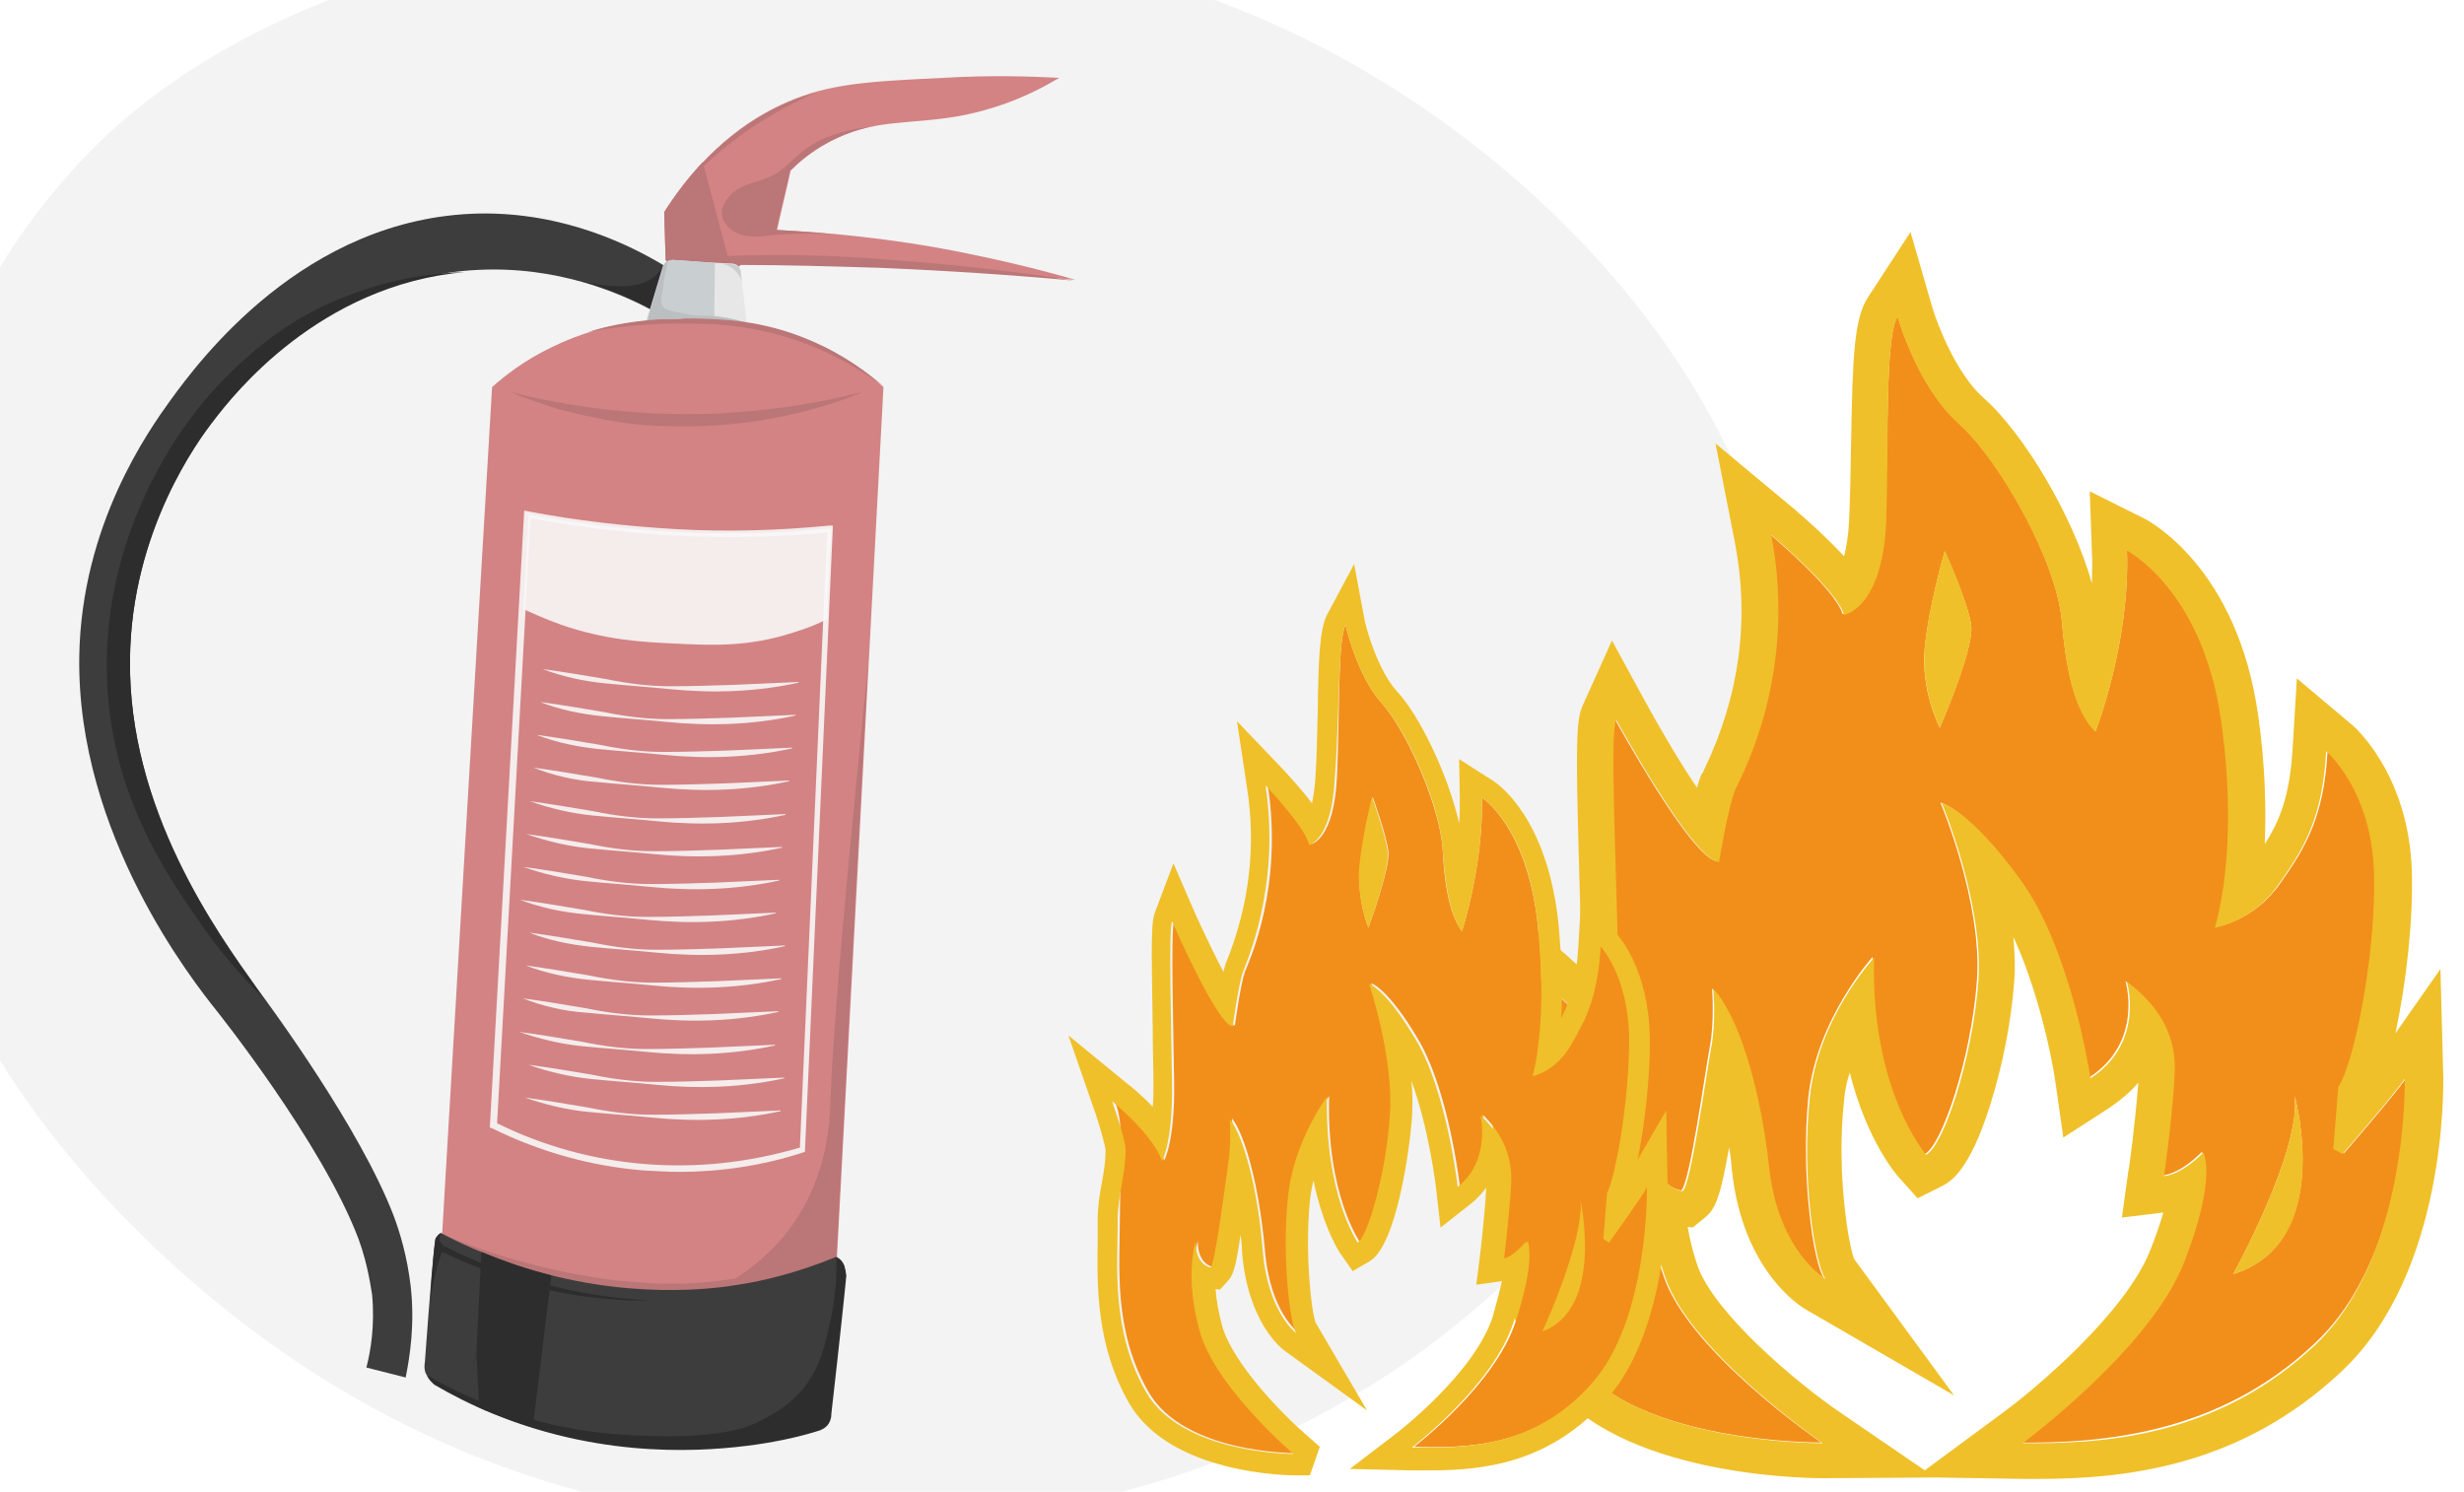
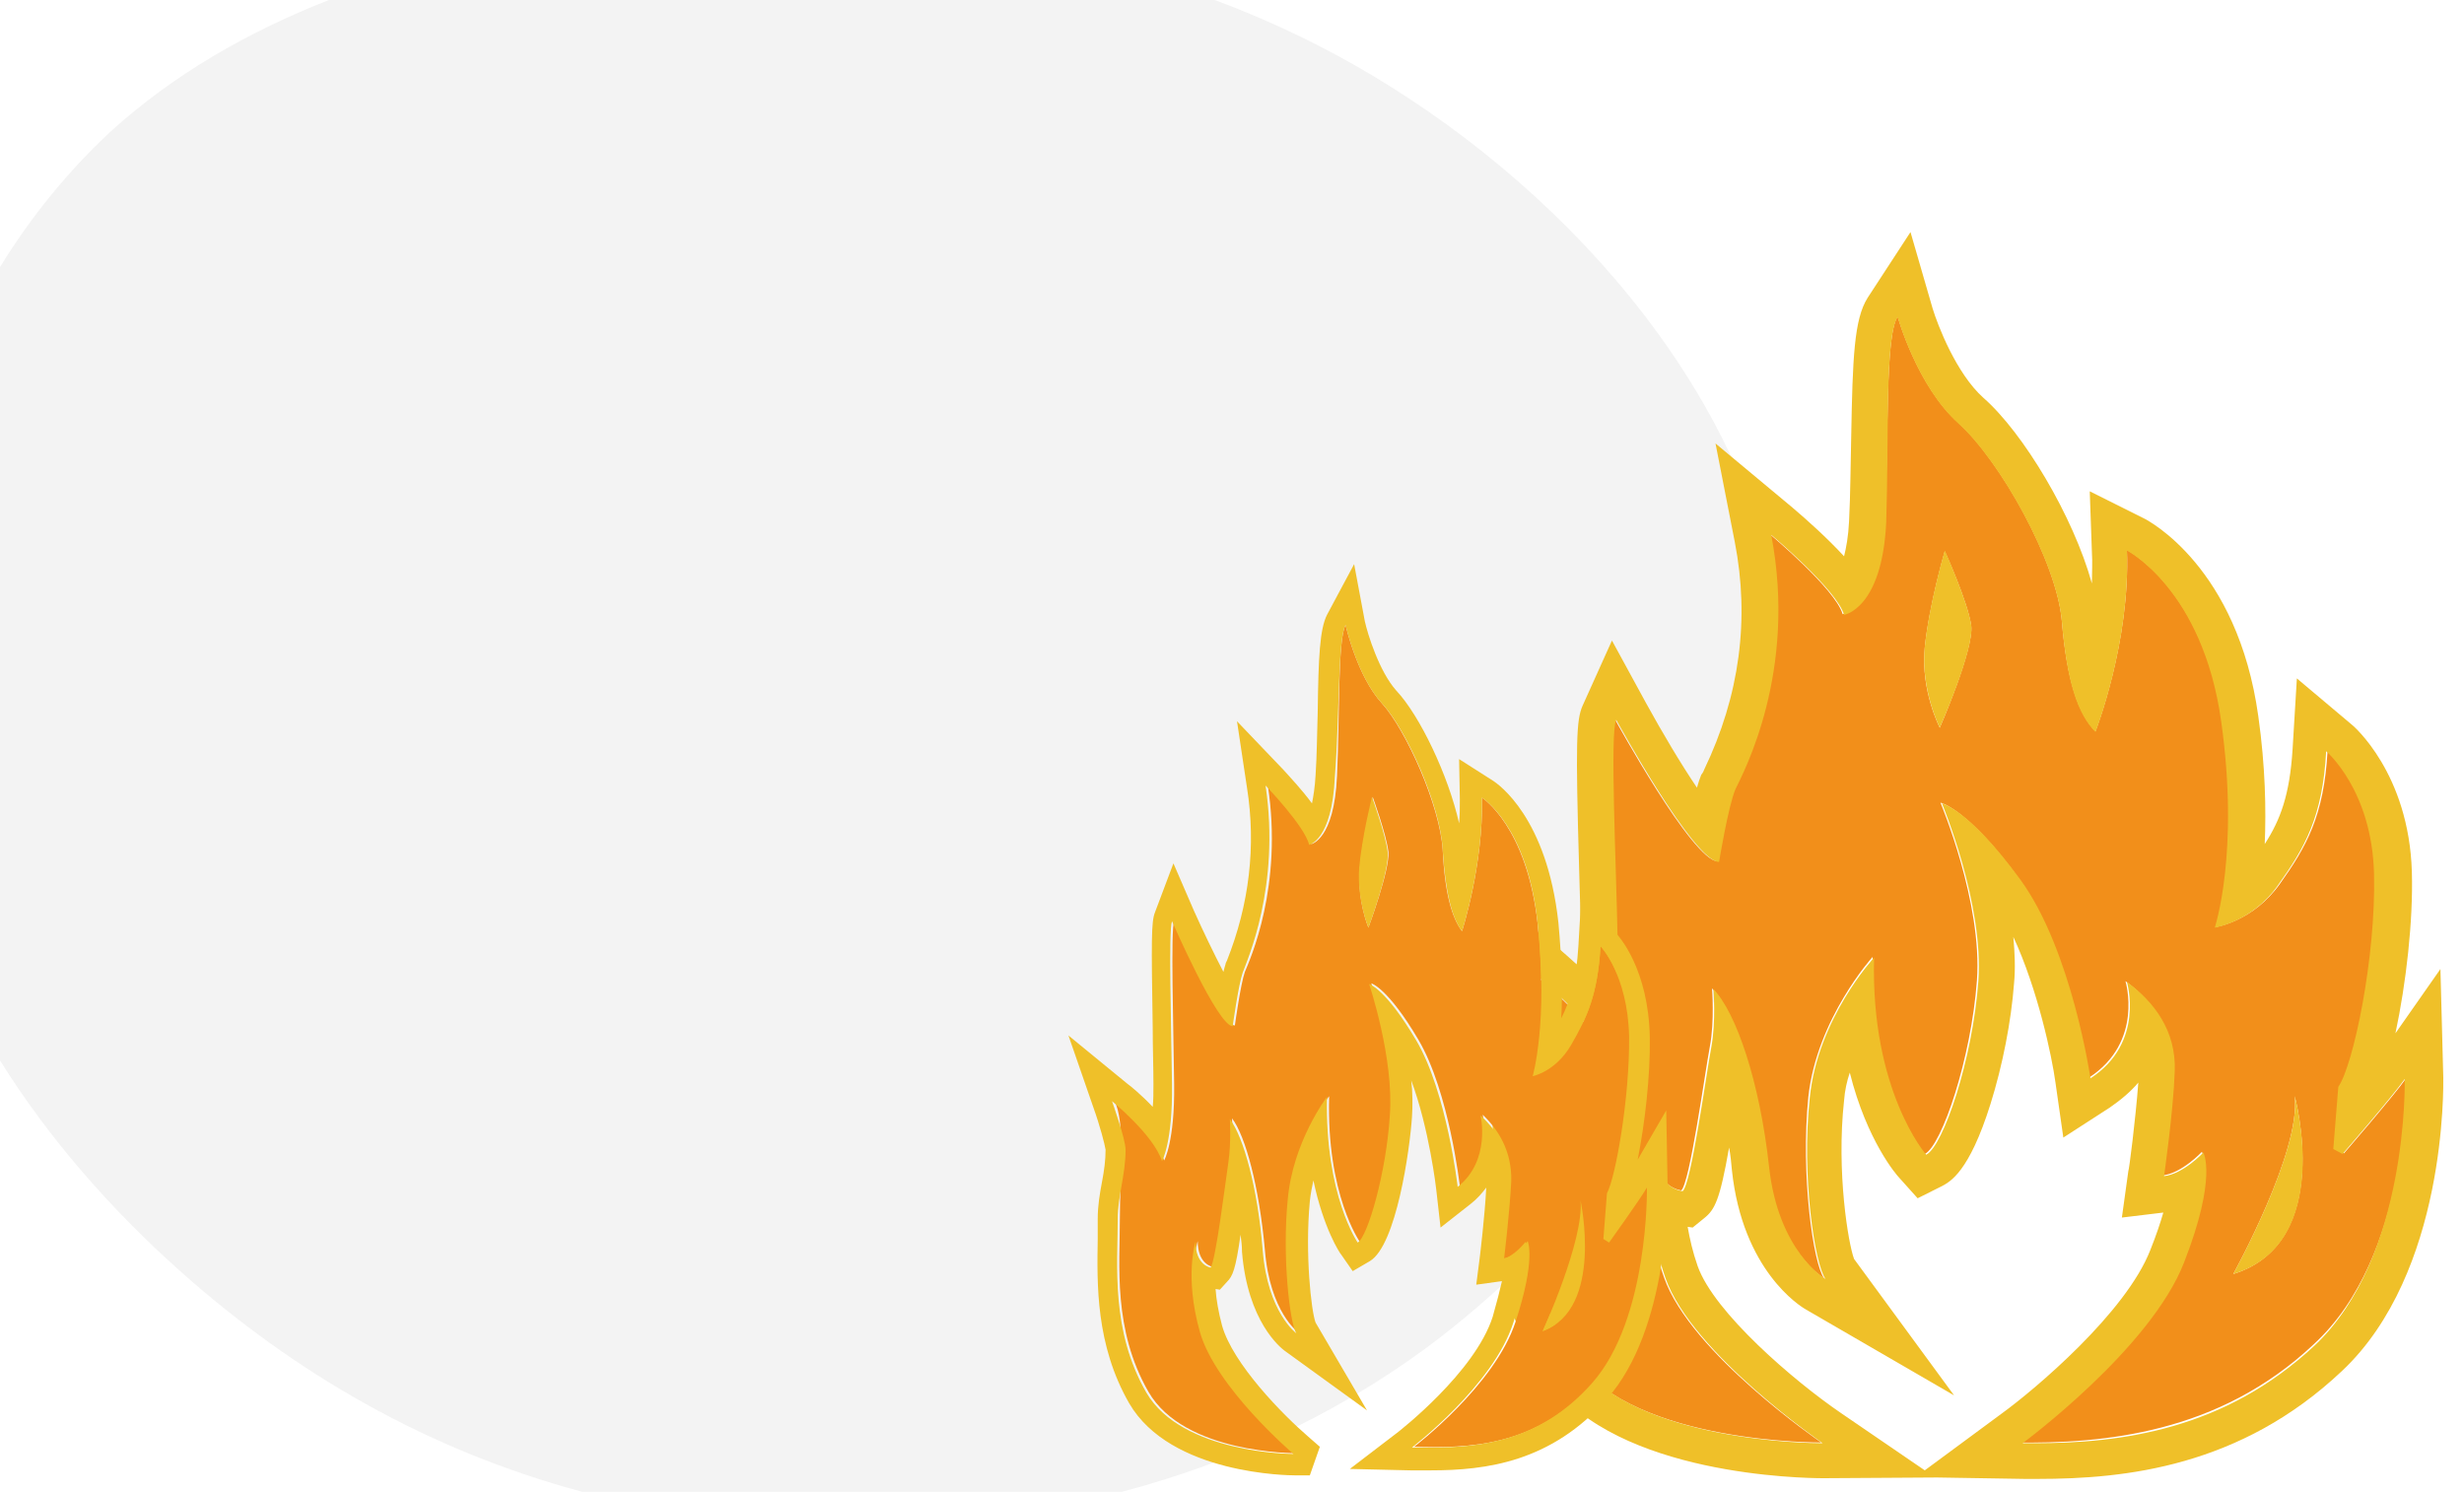
<svg xmlns="http://www.w3.org/2000/svg" xmlns:xlink="http://www.w3.org/1999/xlink" xml:space="preserve" id="Ebene_1" x="0" y="0" version="1.1" viewBox="0 0 345 209">
  <style>.st3{fill:#f28f1a}.st4{fill:#efc029}.st6{fill:#3d3d3d}.st7{fill:#2d2d2e}.st8{fill:#d38384}.st9{fill:#bb7677}.st11{fill:#c9ced1}.st13{opacity:.9;fill:#f8f7f7;enable-background:new}</style>
  <g id="brand:_v1">
    <path id="bg_00000060750605673241195030000000299649282949162419_" d="M0 0h345v209H0z" style="fill:#fff" />
    <path d="M15.4 18.5C9.5 24 4.3 30.4 0 37.4v111.1c6.8 10.9 15.5 20.8 25 29.3 16.2 14.5 34.9 25.3 56.5 31.1h75.6c14.8-3.9 29.3-10.4 42.4-20 29.3-21.6 51.7-58.5 50.9-92.2-.8-34-25.1-64.5-53.1-82.9-8.8-5.8-18-10.4-27.5-13.9H46.3c-11.5 4.5-22 10.5-30.9 18.6" style="fill:#f3f3f3" />
-     <path d="M0 0h345v209H0z" style="fill:none" />
    <path d="M336.9 151c-1.6 2.3-8.7 10.5-8.7 10.5l-1.3-.7.7-8.7c2-3 5.3-18.2 5-29.9s-6.7-17.1-6.7-17.1c-.5 9.2-3 13.5-6.7 18.7s-8.9 6-8.9 6 3.5-10.4.9-28.9C308.4 82.4 297.8 77 297.8 77c.5 12.9-4.4 25.4-4.4 25.4-2.4-2.5-4-7-4.7-15.4s-8.7-22.6-14.5-27.8-8.5-14.9-8.5-14.9c-1.8 2.8-1.2 16.7-1.8 28.8-.6 12-5.9 12.9-5.9 12.9-1-3.5-10.2-11.2-10.2-11.2 3.7 19.2-3.9 33.3-5 35.6s-2.3 10.2-2.3 10.2c-3.5 0-14.4-19.9-14.4-19.9-.8 1.8 0 20.1.2 31.1s-2.3 14.6-2.3 14.6c-2.1-5-15.7-15.4-12.3-12 .2.2.4.4.5.7 2.7 4 1.4 14.1 1.5 22.4.1 8.9-1.5 21.2 6.9 33C229.1 202.2 255 202 255 202s-18.3-12.5-22-23.1c-3.7-10.5-1.1-17.1-1.1-17.1 0 4.5 3.5 4.9 3.5 4.9 1.2-1 3.3-16.4 4-20.1s.3-8.2.3-8.2c3.2 3.3 6.5 13 7.8 24.9s7.9 15.7 7.9 15.7c-1.5-2-3.3-14.4-2.2-25.4 1.2-11 9-19.6 9-19.6-.5 18.7 7.3 27.6 7.3 27.6 2.4-1.2 6.5-13.4 7.3-24.3s-5.1-24.9-5.1-24.9 3.8.8 11 10.7 9.8 27.8 9.8 27.8c7.7-5 5.1-13.5 5.1-13.5 3.8 2.8 6.9 6.9 6.7 12.5-.2 5.7-1.5 14.7-1.5 14.7 2.7-.3 5.5-3.3 5.5-3.3s2 3.3-2.7 15.4c-4.7 12-23.6 25.3-23.6 25.3 12.6.2 28.7-1.3 41.9-13.7 13.6-12.4 13-37.3 13-37.3m-65.3-49.1s-2.7-5.2-2.1-11.2 2.8-13.5 2.8-13.5 3.2 7 3.7 10.4c.4 3.3-4.4 14.3-4.4 14.3m41.1 76.5s9.5-17.2 8.6-24.9c0 0 5.6 20.5-8.6 24.9" class="st3" />
    <path d="M265.7 44.4s2.7 9.7 8.5 14.9 13.8 19.4 14.5 27.8 2.2 12.9 4.7 15.4c0 0 4.9-12.5 4.4-25.4 0 0 10.6 5.4 13.2 23.9s-.9 28.9-.9 28.9 5.3-.8 8.9-6c3.7-5.2 6.2-9.5 6.7-18.7 0 0 6.4 5.4 6.7 17.1s-2.9 26.9-5 29.9l-.7 8.7 1.3.7s7.1-8.2 8.7-10.5c0 0 .6 24.9-12.6 37.3-12.6 11.8-27 13.7-39.2 13.7h-1.7s17.9-13.2 22.6-25.3c4.7-12 2.7-15.4 2.7-15.4s-2.8 3-5.5 3.3c0 0 1.3-9 1.5-14.7s-2.9-9.7-6.7-12.5c0 0 2.6 8.5-5.1 13.5 0 0-2.6-17.9-9.8-27.8s-11-10.7-11-10.7 5.9 14.1 5.1 24.9c-.8 10.9-4.9 23.1-7.3 24.3 0 0-7.8-8.9-7.3-27.6 0 0-7.9 8.5-9 19.6-1.2 11 .7 23.4 2.2 25.4 0 0-6.6-3.8-7.9-15.7s-4.6-21.6-7.8-24.9c0 0 .4 4.5-.3 8.2s-2.8 19.1-4 20.1c0 0-3.5-.3-3.5-4.9 0 0-2.6 6.5 1.1 17.1 3.7 10.5 22 23.1 22 23.1h-.1c-1.4 0-26.1-.2-34.3-11.5-8.5-11.7-6.9-24.1-6.9-33-.1-8.3 1.1-18.5-1.5-22.4-.2-.2-.4-.5-.5-.7-.5-.5-.6-.7-.5-.7.6 0 11 8.4 12.8 12.7 0 0 2.4-3.5 2.3-14.6-.2-11-1.1-29.3-.2-31.1 0 0 10.9 19.9 14.4 19.9 0 0 1.3-7.9 2.3-10.2 1.1-2.3 8.7-16.4 5-35.6 0 0 9.2 7.7 10.2 11.2 0 0 5.3-.8 5.9-12.9.4-12.1-.2-26 1.6-28.8m5.9 57.5s4.9-11 4.4-14.4c-.5-3.3-3.7-10.4-3.7-10.4s-2.2 7.5-2.8 13.5 2.1 11.3 2.1 11.3m41.1 76.5c14.3-4.3 8.6-24.9 8.6-24.9.9 7.7-8.6 24.9-8.6 24.9M267.5 32.5l-6 9.2c-1.9 3-2.1 8.4-2.3 19.4-.1 3.9-.1 8-.3 11.9-.1 2.1-.4 3.7-.7 4.9-2.4-2.6-5.2-5.1-7.2-6.8l-10.8-9 2.7 13.8c2.1 10.8.7 21.5-4.3 31.9-.1.3-.3.6-.4.7q-.3.75-.6 1.8c-2.3-3.4-4.9-7.8-7.1-11.8l-4.8-8.8-4.1 9.1c-.9 2-1 5.2-.5 22.7.1 3.7.2 7.5.3 10.6v3.5c-.2-.2-.5-.5-.8-.7-6.6-6-7.9-6-9.3-6H208l-1.3 3.1c-.9 2.1-.3 4.1 1.6 6 1.1 1.7.9 8.8.8 13-.1 2.2-.1 4.4-.1 6.6v3.7c-.2 8.7-.4 20.7 7.9 32.1 9.6 13.2 35.5 13.6 38.4 13.6h.1l15.9-.1h-.1l12.3.2h1.8c12.3 0 28.4-1.7 42.6-15.1 14.7-13.8 14.2-40 14.2-41.1l-.4-15.2-6.3 9c1.5-7 2.5-15.8 2.3-22.6-.4-13.8-8.2-20.5-8.5-20.7l-7.6-6.4-.6 9.9c-.4 6.4-1.7 9.9-3.9 13.3.2-4.8.1-10.8-.9-17.9-2.9-20.9-15.4-27.4-16-27.7l-7.6-3.8.3 8.5c.1 1.5 0 2.9 0 4.4-2.6-9.4-9.6-21.1-15.2-26-3.8-3.4-6.4-10.2-7.1-12.5zm1 135.3 3.4-1.7c1.1-.6 3.8-1.9 6.8-11.5 1.7-5.4 2.9-11.6 3.3-16.9.2-2.1.1-4.3-.1-6.5 3.4 7.3 5.4 16.7 5.9 20.4l1.1 7.7 6.5-4.2c1.6-1.1 3-2.3 4-3.5-.4 5.3-1.3 12.3-1.4 12.4l-.9 6.5 5.8-.7c-.4 1.4-1 3.2-1.8 5.2-3.4 8.8-16.2 19.6-20.9 23l-10.7 7.9-11.7-8c-6.6-4.5-17.8-14.1-20.1-20.6-.7-2-1.1-3.8-1.4-5.5l.7.1 1.6-1.3c1.5-1.2 2.2-2.5 3.5-9.9.2 1 .3 2.1.4 3.2 1.5 14 9.5 19 10.4 19.5l20.7 12-14-19.1c-.8-2.1-2.5-12.2-1.4-22.2.1-1.4.4-2.7.8-3.9 2.4 9.6 6.6 14.4 6.9 14.7z" class="st4" />
    <path d="M230.6 166.3c-1 1.7-5.3 7.7-5.3 7.7l-.8-.5.5-6.4c1.2-2.2 3.3-13.4 3.1-22-.1-8.6-4-12.6-4-12.6-.4 6.8-1.9 10-4.1 13.8s-5.4 4.4-5.4 4.4 2.1-7.6.7-21.3c-1.5-13.7-7.8-17.7-7.8-17.7.2 9.5-2.8 18.7-2.8 18.7-1.4-1.9-2.4-5.2-2.7-11.4-.4-6.2-5.1-16.7-8.5-20.5-3.5-3.8-5.1-11-5.1-11-1.1 2.1-.8 12.3-1.2 21.2s-3.6 9.5-3.6 9.5c-.6-2.6-6.1-8.3-6.1-8.3 2.2 14.2-2.5 24.5-3.2 26.2-.6 1.7-1.4 7.5-1.4 7.5-2.1 0-8.5-14.7-8.5-14.7-.5 1.4-.1 14.8 0 22.9s-1.4 10.7-1.4 10.7c-1.3-3.7-9.3-11.4-7.3-8.9.1.1.2.3.3.5 1.6 2.9.8 10.4.8 16.5 0 6.5-1 15.6 4 24.3s20.6 8.6 20.6 8.6-10.9-9.3-13.1-17.1-.6-12.6-.6-12.6c0 3.3 2.1 3.6 2.1 3.6.7-.7 2.1-12.1 2.5-14.8s.2-6 .2-6c1.9 2.5 3.8 9.6 4.6 18.4.7 8.8 4.7 11.6 4.7 11.6-.9-1.5-1.9-10.6-1.2-18.7.8-8.1 5.5-14.4 5.5-14.4-.4 13.8 4.3 20.4 4.3 20.4 1.4-.9 4-9.8 4.5-17.8s-2.9-18.4-2.9-18.4 2.3.6 6.6 7.9 5.8 20.5 5.8 20.5c4.7-3.7 3.2-10 3.2-10 2.2 2.1 4.1 5.1 4 9.3-.2 4.2-1 10.8-1 10.8 1.6-.2 3.3-2.4 3.3-2.4s1.2 2.5-1.7 11.3c-2.9 8.9-14.2 17.5-14.2 17.5 7.5.2 17.2.1 25.2-9 7.7-9 7.4-27.3 7.4-27.3m-39-36.4s-1.6-3.8-1.2-8.3c.4-4.4 1.8-10 1.8-10s1.9 5.2 2.2 7.7c.2 2.5-2.8 10.6-2.8 10.6m24.4 56.5s5.8-12.7 5.3-18.3c0 0 3.3 15.1-5.3 18.3" class="st3" />
    <path d="M188.4 87.5s1.6 7.2 5.1 11 8.2 14.4 8.5 20.5c.4 6.2 1.3 9.5 2.7 11.4 0 0 3-9.2 2.8-18.7 0 0 6.4 4 7.8 17.7 1.5 13.7-.7 21.3-.7 21.3s3.2-.6 5.4-4.4 3.7-7 4.1-13.8c0 0 3.8 4 4 12.6.1 8.6-1.9 19.8-3.1 22l-.5 6.4.8.5s4.3-6 5.3-7.7c0 0 .3 18.4-7.7 27.4-7.1 8-15.4 9-22.5 9h-2.7s11.4-8.7 14.2-17.5c2.9-8.9 1.7-11.3 1.7-11.3s-1.7 2.2-3.3 2.4c0 0 .8-6.7 1-10.8.2-4.2-1.7-7.2-4-9.3 0 0 1.5 6.3-3.2 10 0 0-1.5-13.2-5.8-20.5s-6.6-7.9-6.6-7.9 3.5 10.4 2.9 18.4c-.5 8-3.1 17-4.5 17.8 0 0-4.6-6.6-4.3-20.4 0 0-4.8 6.3-5.5 14.4-.8 8.1.3 17.3 1.2 18.7 0 0-4-2.9-4.7-11.6-.7-8.8-2.7-15.9-4.6-18.4 0 0 .2 3.3-.2 6s-1.8 14-2.5 14.8c0 0-2.1-.3-2.1-3.6 0 0-1.6 4.8.6 12.6s13.1 17.1 13.1 17.1c-.1 0-15.6 0-20.6-8.6-5-8.7-4-17.8-4-24.3 0-3.2 1.1-6.2 1.1-9.7 0-1.5-1.9-6.8-1.9-6.8s5.8 4.7 7 8.4c0 0 1.5-2.6 1.4-10.7s-.5-21.6 0-22.9c0 0 6.4 14.7 8.5 14.7 0 0 .8-5.8 1.4-7.5s5.3-12 3.2-26.2c0 0 5.5 5.7 6.1 8.3 0 0 3.2-.6 3.6-9.5.7-9 .4-19.2 1.5-21.3m3.2 42.4s3-8.1 2.7-10.6-2.2-7.7-2.2-7.7-1.4 5.5-1.8 10c-.3 4.5 1.3 8.3 1.3 8.3m24.4 56.5c8.6-3.1 5.3-18.3 5.3-18.3.5 5.6-5.3 18.3-5.3 18.3M189.6 79l-3.8 7.1c-1 2-1.2 5.8-1.3 13.7-.1 2.9-.1 5.9-.3 8.8-.1 1.7-.3 2.9-.5 3.9-1.4-1.9-3.1-3.7-4-4.7l-6.5-6.8 1.4 9.3c1.3 8.2.3 16.4-2.8 24.2-.1.2-.2.4-.2.5-.1.3-.2.7-.3 1.1-1.3-2.5-2.8-5.6-4.1-8.5l-2.9-6.7-2.6 6.9c-.5 1.3-.5 3.8-.3 16.2 0 2.7.1 5.5.1 7.8 0 1.2 0 2.3-.1 3.2-1.6-1.7-3.2-3-3.5-3.2l-8.3-6.8 3.5 10.1c.9 2.5 1.6 5.2 1.7 5.9 0 1.5-.2 2.9-.5 4.5s-.6 3.3-.6 5.2v2.8c-.1 6.3-.3 14.8 4.4 23 5.8 10 22.5 10.1 23.2 10.1h2.1l.7-2 .7-2-1.6-1.4c-3.5-3-10.6-10.2-12.1-15.6q-.75-2.85-.9-5.1l.6.1 1-1.1c.8-.8 1.2-1.7 1.9-6.6.1.8.2 1.5.2 2.4.8 9.8 5.4 13.4 5.9 13.8l11.6 8.4-7.2-12.3c-.6-1.6-1.5-9.6-.8-17 .1-1 .3-2 .5-2.9 1.4 6.7 3.7 10.2 3.9 10.4l1.6 2.3 2.4-1.4c3.7-2.2 5.6-15.6 5.9-20.2.1-1.6.1-3.4-.1-5.1 2.5 6.7 3.5 15.2 3.5 15.3l.6 5.3 4.2-3.3c.9-.7 1.6-1.5 2.2-2.3-.2 4-.9 9.7-.9 9.7l-.5 3.9 3.6-.5c-.3 1.3-.7 2.9-1.3 5-2.5 7.8-13.1 16-13.2 16.1l-6.8 5.2 8.5.2h2.8c7.9 0 16.9-1.2 24.7-10 8.7-9.8 8.5-28.7 8.5-29.5l-.2-10.9-4 6.9c1-5 1.8-11.8 1.7-17.2-.2-9.5-4.3-14.1-4.8-14.6l-4.8-5-.4 6.9c-.3 4.8-1.1 7.5-2.4 10.1.2-3.5.1-8-.4-13.4-1.6-14.7-8.4-19.4-9.2-19.9l-4.7-3 .1 5.6c0 1.1 0 2.3-.1 3.4-1.5-6.7-5.5-15.1-8.8-18.6-2.4-2.7-4-7.9-4.4-9.7z" class="st4" />
    <defs>
-       <path id="SVGID_1_" d="M0 0h345v209H0z" />
-     </defs>
+       </defs>
    <clipPath id="SVGID_00000128484212213738756260000016931748980289984959_">
      <use xlink:href="#SVGID_1_" style="overflow:visible" />
    </clipPath>
    <g id="feuerlöscher" style="clip-path:url(#SVGID_00000128484212213738756260000016931748980289984959_)">
      <path d="M93 37.2c-4.8-2.9-14.1-7.5-25.9-7.3-24.5.5-39.4 20.9-43.2 26.1-3.1 4.3-12.5 17.5-12.8 35.9-.4 25 16.1 45.7 19.2 49.6 0 0 14.8 18.5 19.9 32 1.4 3.8 1.8 7.4 1.9 7.8.4 4.3-.2 7.9-.8 10.2l5.5 1.4c.6-3 1.3-7.5.7-12.8-.5-4.2-1.5-7.5-2.4-9.9-4.7-12.2-16.9-28.8-19.1-31.8-5.5-7.7-18.1-25.1-17.8-46.2.2-18 9.6-30.7 11.8-33.5 2.7-3.5 15.4-19.8 36.8-20.9 11.3-.6 20.1 3.3 24.4 5.6z" class="st6" />
      <path d="M33.2 51.3c-2.1 1.9-8.4 8.1-13 18.3-1.7 3.8-6.4 14.6-5 28.8 1.4 14.1 8 23.8 12.3 30.1 3.4 5 6.8 8.7 9.4 11.3-.4-.5-.7-1-.9-1.3-5.5-7.7-18.1-25.1-17.8-46.2.2-18 9.6-30.7 11.8-33.5 2.6-3.4 14.7-18.9 35.1-20.7-3.8.1-9.7.7-16.4 3.3-8 3-12.9 7.5-15.5 9.9M92.9 37.3c-.4.6-1.1 1.5-2.3 2.1-.4.2-1.3.6-3.5.7-1.3 0-3.2-.1-5.5-.7 4.2 1.2 7.4 2.7 9.6 3.9l1.7-5.6z" class="st7" />
      <path d="m93.2 36.4-.2-6.7c6.3-9.9 13.5-13.8 17.2-15.4 5.9-2.6 11.4-2.9 21.9-3.4 6.7-.4 12.3-.2 16.2 0-5.3 3.2-9.9 4.5-13.2 5.2-7.5 1.5-12.7.3-19.2 3.9-2.4 1.3-4.1 2.8-5.2 3.9-.6 2.8-1.3 5.5-1.9 8.3 7.5.4 16 1.2 25.2 3 6 1.2 11.5 2.5 16.6 4-8.7-.8-17.9-1.4-27.3-1.8-6.7-.3-13.2-.4-19.5-.4-.3.4-2.1 2.1-4.8 2.1-3.6.1-5.6-2.5-5.8-2.7" class="st8" />
      <path d="M98.4 22.7c-1.8 1.9-3.6 4.2-5.4 7l.2 6.7c.1.1.4.5.9 1h8.2z" class="st9" />
-       <path d="M106.6 17c1.9-1.2 4.4-2.6 7.5-4-1.3.4-2.6.8-3.9 1.4-3.7 1.6-10.9 5.5-17.2 15.4 1.1-1.6 2.7-3.6 4.8-5.7.7-.9 3.9-4 8.8-7.1M103.2 35.8c-4.1.1-7.5.4-10 .6.1.1.3.3.6.7l7.3 1.6c1.4-.5 2.3-1.4 2.5-1.6 6.3 0 12.8.2 19.5.4q14.25.6 27.3 1.8c-9.5-1.5-17.7-2.3-24.3-2.8-6-.5-13.2-1-22.9-.7M120.1 33.1q-6-.6-11.4-.9c.6-2.8 1.3-5.5 1.9-8.3 1.1-1.1 2.8-2.6 5.2-3.9 2.1-1.1 4-1.8 5.9-2.2-3 .3-5.2 1.1-6.6 1.7-4.5 2.2-4.5 4.5-8.7 5.8-1.3.4-2.9.7-4.2 2.1-.3.4-1.3 1.4-1.1 2.7.1 1 .9 1.7 1.1 1.9 1.8 1.6 4.7 1.1 6.1.9 2.8-.2 6.7-.4 11.8.2" class="st9" />
+       <path d="M106.6 17c1.9-1.2 4.4-2.6 7.5-4-1.3.4-2.6.8-3.9 1.4-3.7 1.6-10.9 5.5-17.2 15.4 1.1-1.6 2.7-3.6 4.8-5.7.7-.9 3.9-4 8.8-7.1M103.2 35.8c-4.1.1-7.5.4-10 .6.1.1.3.3.6.7l7.3 1.6c1.4-.5 2.3-1.4 2.5-1.6 6.3 0 12.8.2 19.5.4q14.25.6 27.3 1.8c-9.5-1.5-17.7-2.3-24.3-2.8-6-.5-13.2-1-22.9-.7M120.1 33.1q-6-.6-11.4-.9" class="st9" />
      <path d="m90.2 46.3 2.7-9c0-.1.2-.4.6-.7.3-.2.7-.2.8-.2 2.7.2 5.4.4 8.1.5.1 0 .5 0 .9.3.3.2.4.6.4.7.3 2.6.6 5.1.9 7.7-.6.6-3.2 3-7.4 3.1-3.8.1-6.3-1.9-7-2.4" style="fill:#e8e7e7" />
-       <path d="M100.1 36.8c-2-.1-3.9-.3-5.9-.4-.1 0-.5 0-.8.2-.4.2-.5.5-.6.7l-2.7 9c.1.1.3.2.5.4l9.4-1.2z" class="st11" />
-       <path d="M93.5 36.6c-.4.2-.5.5-.6.7-.8 2.6-1.5 5.1-2.3 7.7l4.7 1.5 9.3-1.3c-2.9-.9-5-1-6.3-1-1.2 0-2-.2-3.6-.5-1.3-.3-1.7-.4-1.9-.8-.4-.5-.2-1.1.1-3 0-.6.3-1.7.6-3.3" style="fill:#bcbfc1" />
      <path d="M102.3 37.4c.5.3.8.7 1 .9.4.5.5.9.6 1.2-.1-.5-.1-1-.2-1.5 0-.1-.1-.4-.4-.7-.4-.3-.8-.3-.9-.3-.6 0-1.2-.1-1.8-.1.4 0 1 .1 1.7.5" class="st11" />
      <path d="m61.1 186.5 7.8-132.3c1.8-1.6 4.6-3.8 8.4-5.6 8.1-4 15.6-3.9 20-3.9 3.8.1 9.4.2 16 3 4.7 2 8.2 4.6 10.4 6.5l-7.2 134.7c-2.6 1.6-6.4 3.7-11.4 5.2-9.3 2.8-17 1.9-20.8 1.4-9.3-1.2-15.6-4.4-17-5.2-2.7-1.3-4.8-2.7-6.2-3.8" class="st8" />
      <path d="M94.7 44.7h-2.2c-2.9.2-6.4.6-10.2 1.8 3.2-.6 7.7-1.2 13-1.2 4 0 8.8.1 14.8 1.9 3.3 1 8.3 3 13.6 6.9-2.2-1.9-5.6-4.5-10.4-6.5-6.6-2.8-12.2-2.9-16-3h-1.5c-.4.1-.8.1-1.1.1M117.1 176.1l4.4-82.7c-2.7 27.1-4.7 47.8-5.2 60.3-.1 3.4-.4 10.9-5.4 17.9-2.4 3.4-5.4 5.8-7.9 7.4-1.7.3-3.2.5-4.8.6-4.9.4-8.7 0-11.9-.3-1.7-.2-8.5-1-17.2-3.8-3.1-1-5.6-2-7.3-2.8 2.9 3.7 5.8 6 8 7.5 12.1 8.1 28 6.9 39.2 1.3.5-.2.8-.5 1.3-.7l6.6.3zM71.4 54.9c4.1 1 8.2 1.8 12.3 2.3s8.3.8 12.4.8c4.2 0 8.3-.3 12.4-.8s8.2-1.3 12.3-2.3q-2.85 1.2-6 2.1c-2 .6-4.1 1.1-6.2 1.5q-6.3 1.2-12.6 1.2c-6.3 0-8.5-.4-12.6-1.2-2.1-.4-4.1-.9-6.2-1.5-1.9-.7-3.9-1.3-5.8-2.1" class="st9" />
      <path d="M95.1 164.1c-1.6 0-3.3-.1-5-.2-7.4-.6-14.5-2.6-21.2-5.9l-.3-.1v-.3l4.8-86.1.5.1c6.8 1.3 13.8 2.1 20.8 2.5 7.1.4 14.3.2 21.4-.5h.5v.5l-3.9 87.2-.3.1c-5.5 1.8-11.4 2.7-17.3 2.7m-25.5-6.8c6.5 3.2 13.4 5.1 20.6 5.7 7.4.6 14.7-.2 21.8-2.3l3.8-86.1c-7 .6-14.1.8-21.1.4-6.8-.3-13.7-1.2-20.4-2.4z" class="st13" />
      <path d="M74 72c-.2 4.4-.5 8.9-.7 13.3 1.3.6 3.1 1.4 5.3 2.2 6.1 2.1 11.1 2.4 15.5 2.6 5.7.3 10.7.5 16.9-1.5 2-.6 3.7-1.3 4.8-1.9.1-1.6.1-3.2.2-4.8.1-2.6.3-5.3.4-7.9-6.2.6-13.5.9-21.5.5C87 74.1 80 73.2 74 72M76 93.7c3 .4 5.9.9 8.9 1.4 2.9.6 5.9 1 8.9 1s6-.1 9-.2l9-.4v.1c-5.9 1.3-12 1.5-18 .9-3-.3-6-.5-9-.8s-5.9-.9-8.8-2M75.6 98.3c3 .4 5.9.9 8.9 1.4 2.9.6 5.9 1 8.9 1s6-.1 9-.2l9-.4v.1c-5.9 1.3-12 1.5-18 .9-3-.3-6-.5-9-.8s-6-.9-8.8-2M75.1 102.9c3 .4 5.9.9 8.9 1.4 2.9.6 5.9 1 8.9 1s6-.1 9-.2l9-.4v.1c-5.9 1.3-12 1.5-18 .9-3-.3-6-.5-9-.8s-5.9-.9-8.8-2M74.7 107.5c3 .4 5.9.9 8.9 1.4 2.9.6 5.9 1 8.9 1s6-.1 9-.2l9-.4v.1c-5.9 1.3-12 1.5-18 .9-3-.3-6-.5-9-.8-3-.2-6-.9-8.8-2M74.2 112.2c3 .4 5.9.9 8.9 1.4 2.9.6 5.9 1 8.9 1s6-.1 9-.2l9-.4v.1c-5.9 1.3-12 1.5-18 .9-3-.3-6-.5-9-.8s-6-1-8.8-2M73.7 116.8c3 .4 5.9.9 8.9 1.4 2.9.6 5.9 1 8.9 1s6-.1 9-.2l9-.4v.1c-5.9 1.3-12 1.5-18 .9-3-.3-6-.5-9-.8s-5.9-1-8.8-2M73.3 121.4c3 .4 5.9.9 8.9 1.4 2.9.6 5.9 1 8.9 1s6-.1 9-.2l9-.4v.1c-5.9 1.3-12 1.5-18 .9-3-.3-6-.5-9-.8s-6-1-8.8-2M72.8 126c3 .4 5.9.9 8.9 1.4 2.9.6 5.9 1 8.9 1s6-.1 9-.2l9-.4v.1c-5.9 1.3-12 1.5-18 .9-3-.3-6-.5-9-.8s-5.9-.9-8.8-2M74.1 130.6c3 .4 5.9.9 8.9 1.4 2.9.6 5.9 1 8.9 1s6-.1 9-.2l9-.4v.1c-5.9 1.3-12 1.5-18 .9-3-.3-6-.5-9-.8s-6-.9-8.8-2M73.6 135.2c3 .4 5.9.9 8.9 1.4 2.9.6 5.9 1 8.9 1s6-.1 9-.2l9-.4v.1c-5.9 1.3-12 1.5-18 .9-3-.3-6-.5-9-.8s-5.9-.9-8.8-2M73.2 139.8c3 .4 5.9.9 8.9 1.4 2.9.6 5.9 1 8.9 1s6-.1 9-.2l9-.4v.1c-5.9 1.3-12 1.5-18 .9-3-.3-6-.5-9-.8-3-.2-6-.9-8.8-2M72.7 144.5c3 .4 5.9.9 8.9 1.4 2.9.6 5.9 1 8.9 1s6-.1 9-.2l9-.4v.1c-5.9 1.3-12 1.5-18 .9-3-.3-6-.5-9-.8s-5.9-1-8.8-2M74 149.1c3 .4 5.9.9 8.9 1.4 2.9.6 5.9 1 8.9 1s6-.1 9-.2l9-.4v.1c-5.9 1.3-12 1.5-18 .9-3-.3-6-.5-9-.8s-6-1-8.8-2M73.5 153.7c3 .4 5.9.9 8.9 1.4 2.9.6 5.9 1 8.9 1s6-.1 9-.2l9-.4v.1c-5.9 1.3-12 1.5-18 .9-3-.3-6-.5-9-.8s-5.9-1-8.8-2" class="st13" />
      <path d="M61 173.4c.2-.3.4-.5.4-.5.2-.1.3-.2.4-.2 2.4 1.3 5.9 2.9 10.3 4.4 15.5 5.2 28.4 3.3 31.3 2.8 3.3-.5 8.1-1.6 13.7-3.9.2.1.6.3.9.8.4.6.3 1.2.3 1.5-.1 1.2-.9 8.9-2.1 19.4 0 .2 0 .8-.4 1.4s-1 .9-1.2.9c-2.5.7-5.6 1.4-9 2-6.3.9-20.8 2.2-36.7-4.3-3.1-1.3-5.9-2.7-8.3-4.1-.3-.3-.7-.7-1-1.3-.3-.8-.1-1.5-.1-1.7.7-9.6 1.3-16.8 1.5-17.2" class="st6" />
      <path d="m74.6 199.9 2.6-21.3q-2.4-.6-5.1-1.5c-1.7-.6-3.3-1.2-4.7-1.8l-.7 14.2.4 7.6c.6.3 1.2.5 1.9.8 1.9.8 3.8 1.4 5.6 2" class="st7" />
      <path d="M118 176.9c-.3-.5-.7-.7-.9-.8.1 3.5-.3 6.5-.8 8.7-.8 3.6-1.4 6.6-3.8 9.6-2.3 2.8-5.1 4.1-6.7 4.9-1.3.6-4.9 2-14 1.8-4.8-.1-11.8-.4-20.5-3.3-4.9-1.7-8.7-3.6-11.5-5.2.2.6.7 1 1 1.3 2.4 1.4 5.1 2.8 8.3 4.1 15.9 6.5 30.3 5.2 36.7 4.3 3.5-.5 6.5-1.2 9-2 .2-.1.8-.3 1.2-.9s.4-1.2.4-1.4c1.2-10.5 2-18.2 2.1-19.4-.1-.4-.1-1.1-.5-1.7M61 173.4c-.1.3-.5 3.8-.8 9.2.2-1.8.6-3.8 1.2-5.9.2-.5.3-.9.5-1.4 1.3.6 3.1 1.5 5.3 2.3 2.8 1.1 7.7 3 14.3 3.9 2.4.3 5.7.7 9.5.6-4-.2-7.4-.7-9.9-1.2-2.3-.4-7.6-1.6-14.1-4.2-2-.8-3.6-1.6-4.8-2.2-.1 0-.5-.3-.6-.8-.1-.6.2-1.1.3-1.1-.1 0-.1 0-.2.1-.1 0-.2.1-.2.1-.1.1-.3.3-.5.6" class="st7" />
    </g>
  </g>
</svg>